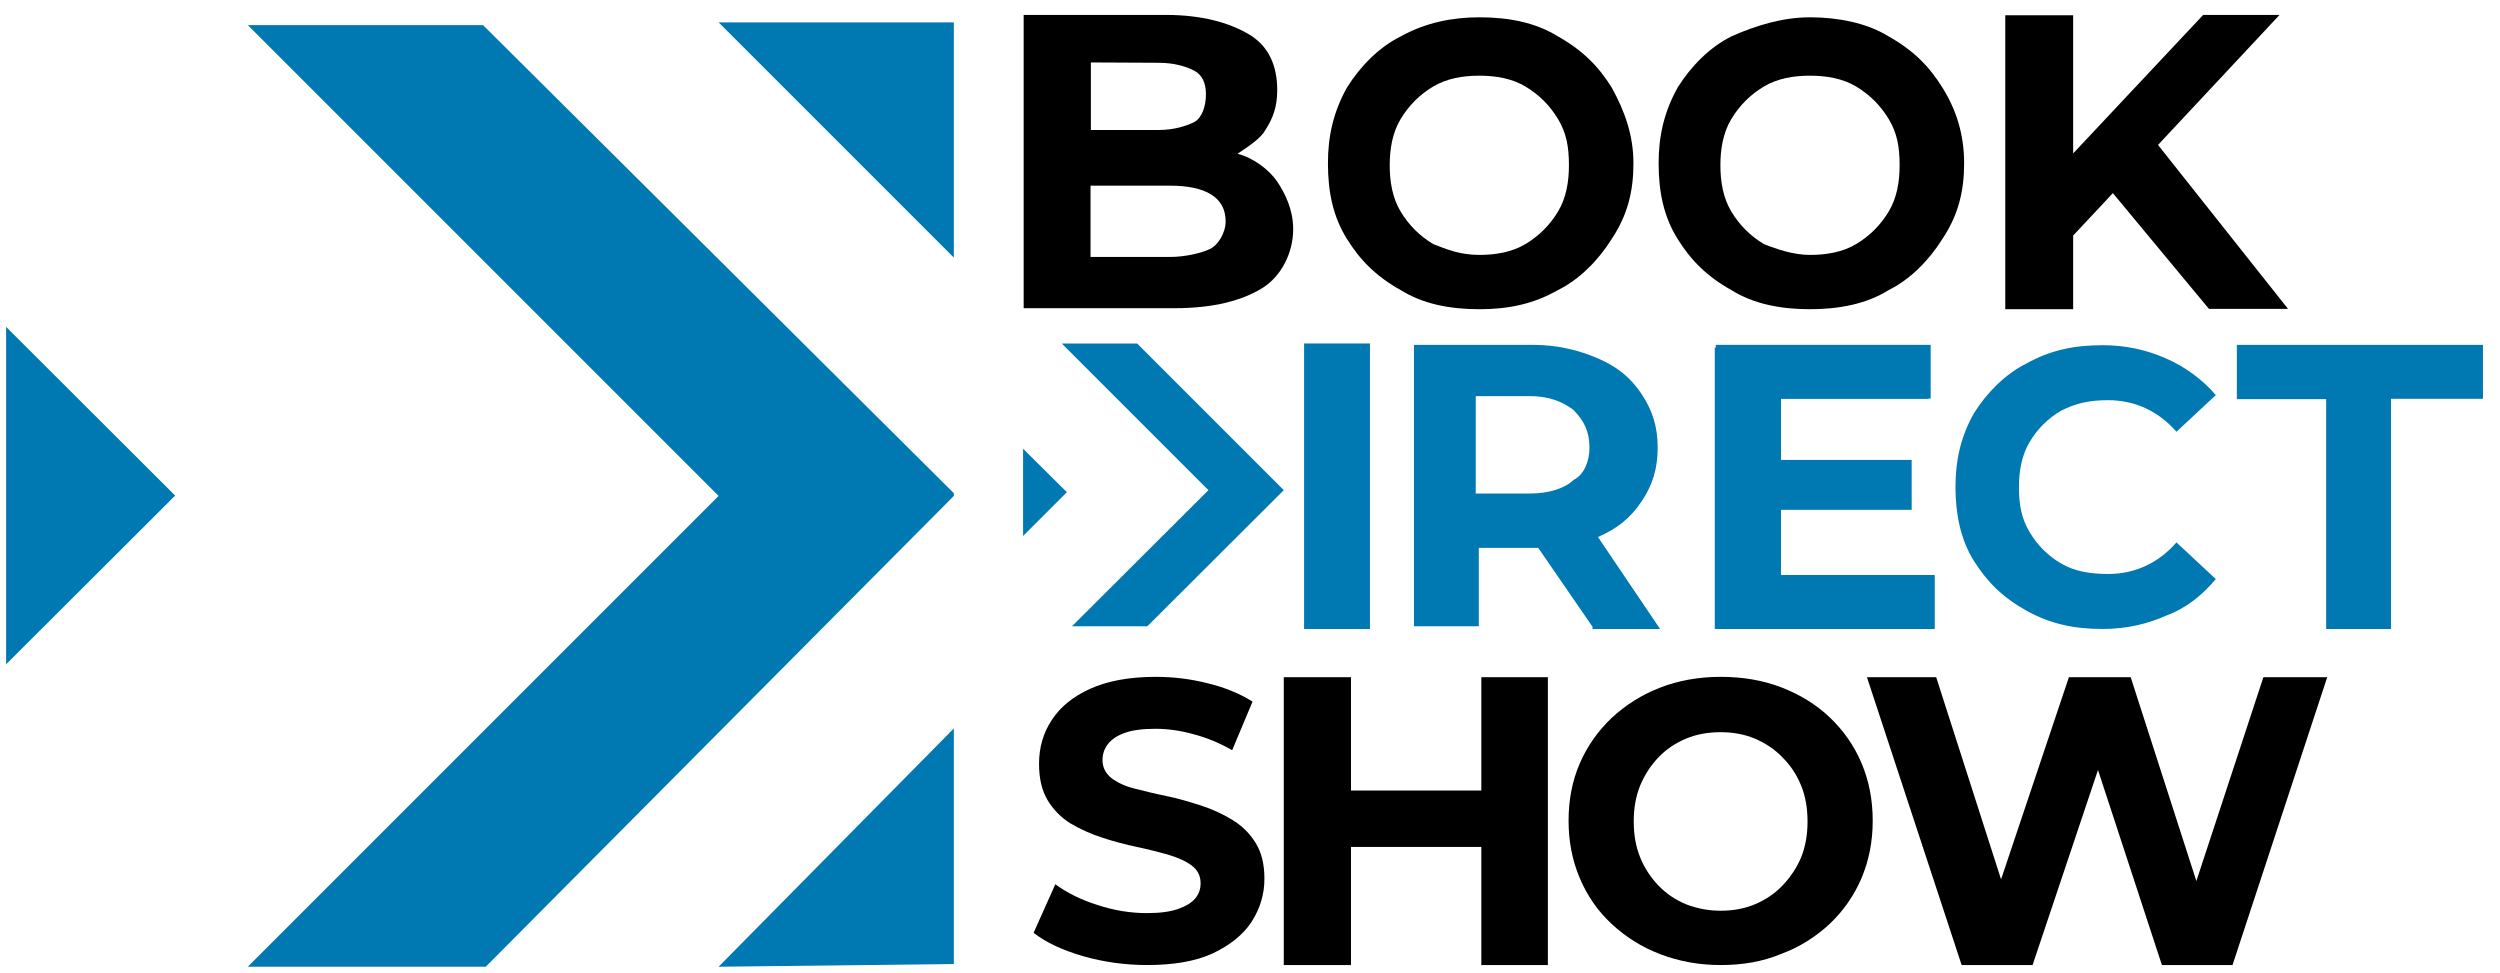
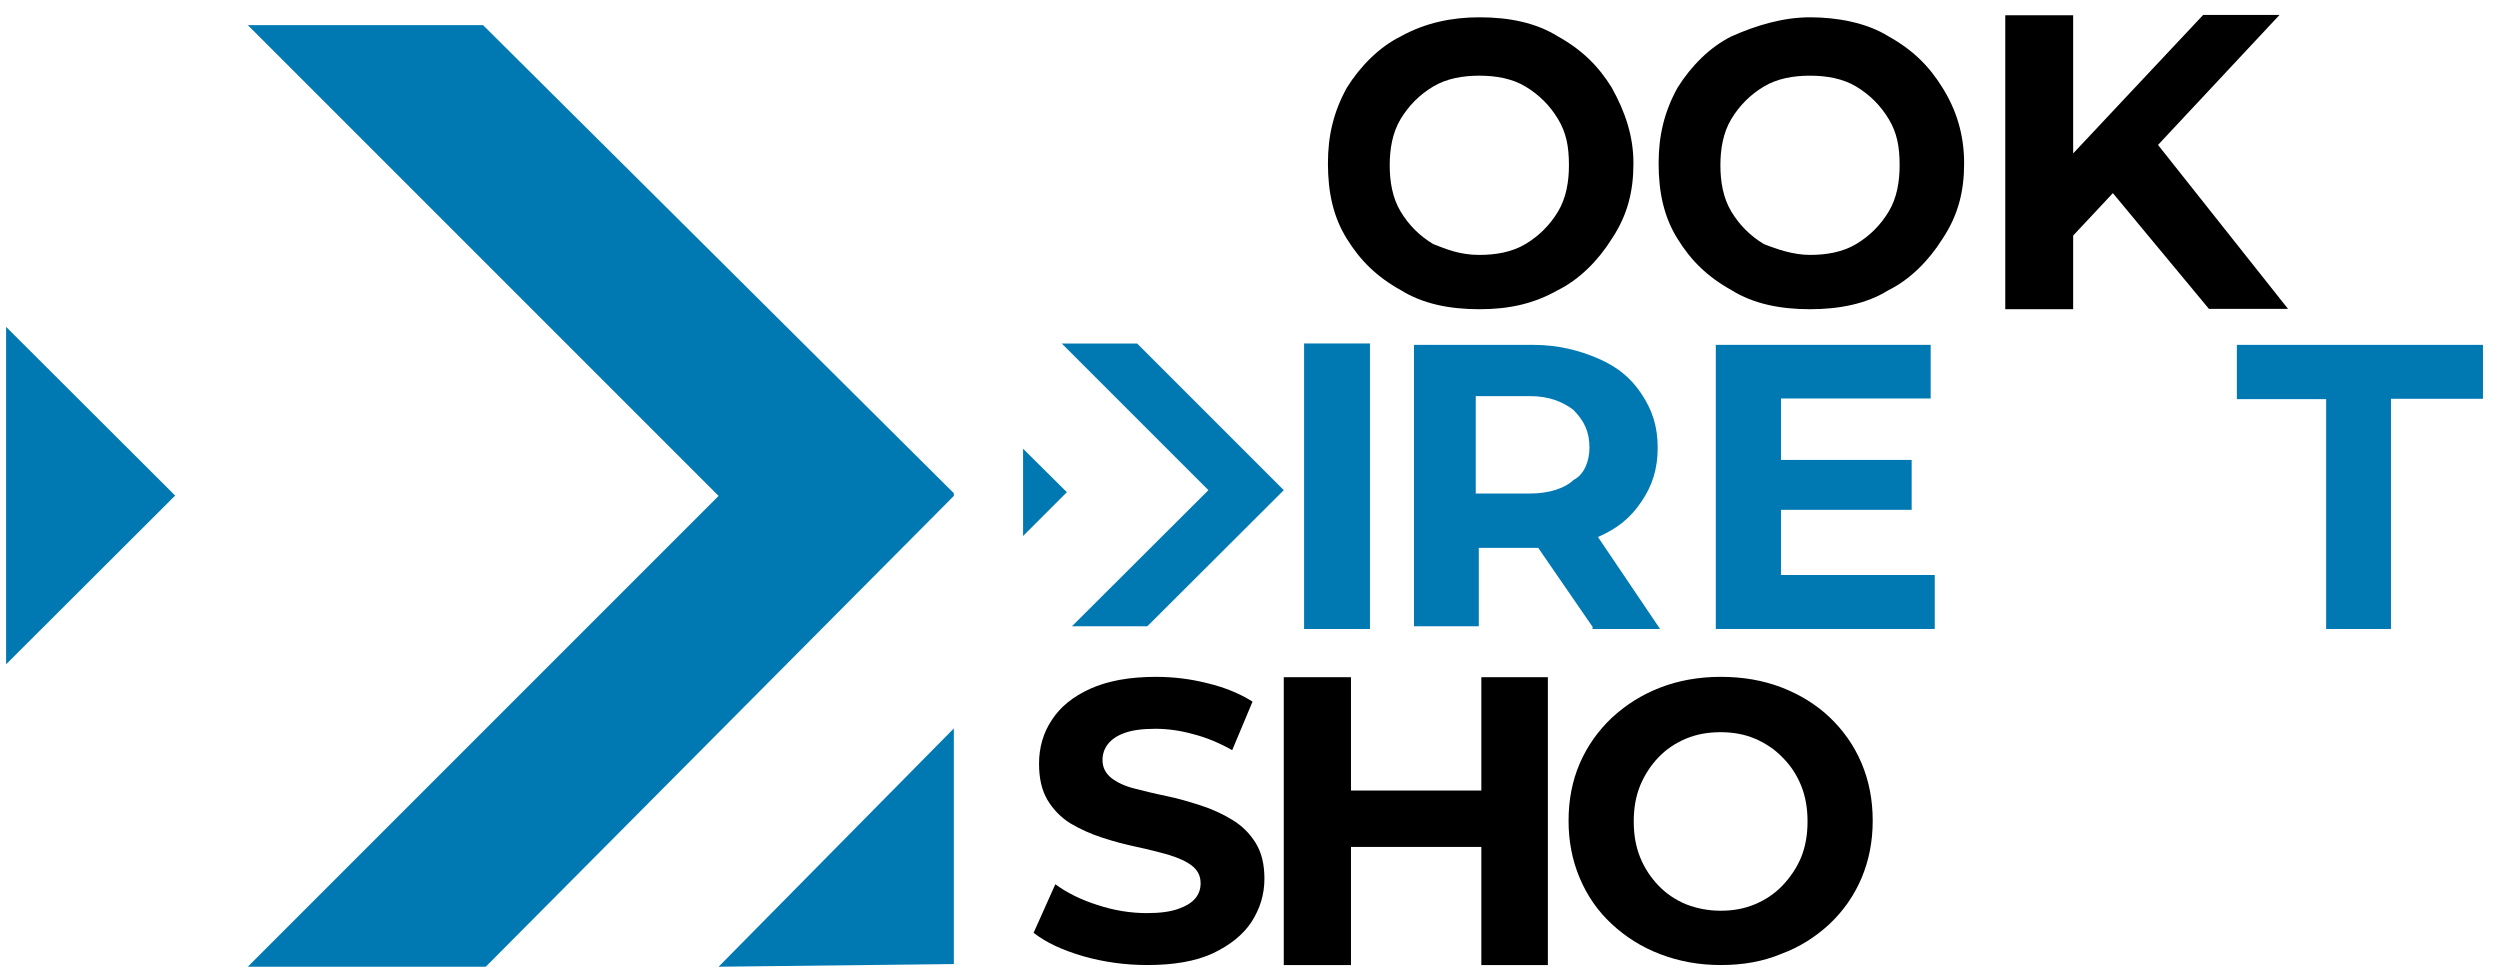
<svg xmlns="http://www.w3.org/2000/svg" version="1.1" id="Livello_1" x="0px" y="0px" viewBox="0 0 736.5 286.7" style="enable-background:new 0 0 736.5 286.7;" xml:space="preserve">
  <style type="text/css">
	.st0{fill:#0078B2;}
</style>
  <g>
    <polygon class="st0" points="73,7.4 211.7,146.1 73,284.8 143.1,284.8 281,146.1 281,145.3 142.3,7.4  " />
    <polygon class="st0" points="211.7,284.8 281,284 281,214.6  " />
-     <polygon class="st0" points="281,75.9 281,6.6 211.7,6.6  " />
  </g>
  <g>
    <g transform="translate(76.51, 38.996)">
      <g>
        <path d="M359.3,52.1c-8.8,0-16.7-1.6-23.1-5.6c-7.2-4-12-8.8-15.9-15.1c-4-6.4-5.6-13.6-5.6-22.3c0-8,1.6-15.1,5.6-22.3     c4-6.4,9.6-12,15.9-15.1c7.2-4,15.1-5.6,23.1-5.6c8.8,0,16.7,1.6,23.1,5.6c7.2,4,12,8.8,15.9,15.1c4,7.2,6.4,14.3,6.4,22.3     s-1.6,15.1-6.4,22.3c-4,6.4-9.6,12-15.9,15.1C375.3,50.5,368.1,52.1,359.3,52.1z M359.3,36.1c4.8,0,9.6-0.8,13.6-3.2     c4-2.4,7.2-5.6,9.6-9.6c2.4-4,3.2-8.8,3.2-13.6c0-5.6-0.8-9.6-3.2-13.6s-5.6-7.2-9.6-9.6c-4-2.4-8.8-3.2-13.6-3.2     c-4.8,0-9.6,0.8-13.6,3.2c-4,2.4-7.2,5.6-9.6,9.6c-2.4,4-3.2,8.8-3.2,13.6s0.8,9.6,3.2,13.6c2.4,4,5.6,7.2,9.6,9.6     C349.7,34.5,353.7,36.1,359.3,36.1z" />
      </g>
    </g>
  </g>
  <g>
    <g transform="translate(85.931, 38.996)">
      <g>
        <path d="M447.3,52.1c-8.8,0-16.7-1.6-23.1-5.6c-7.2-4-12-8.8-15.9-15.1c-4-6.4-5.6-13.6-5.6-22.3c0-8,1.6-15.1,5.6-22.3     c4-6.4,9.6-12,15.9-15.1c7.2-3.2,15.1-5.6,23.1-5.6s16.7,1.6,23.1,5.6c7.2,4,12,8.8,15.9,15.1c4,6.4,6.4,13.6,6.4,22.3     c0,8-1.6,15.1-6.4,22.3c-4,6.4-9.6,12-15.9,15.1C464,50.5,456,52.1,447.3,52.1z M447.3,36.1c4.8,0,9.6-0.8,13.6-3.2     c4-2.4,7.2-5.6,9.6-9.6c2.4-4,3.2-8.8,3.2-13.6c0-5.6-0.8-9.6-3.2-13.6c-2.4-4-5.6-7.2-9.6-9.6c-4-2.4-8.8-3.2-13.6-3.2     s-9.6,0.8-13.6,3.2c-4,2.4-7.2,5.6-9.6,9.6c-2.4,4-3.2,8.8-3.2,13.6s0.8,9.6,3.2,13.6s5.6,7.2,9.6,9.6     C437.7,34.5,442.5,36.1,447.3,36.1z" />
      </g>
    </g>
  </g>
  <g>
    <g transform="translate(95.352, 38.996)">
      <g>
        <path d="M527.1,17.9l-11.7,12.5v21.7h-20v-86.6h20V6.2l38.3-40.8h22.5L540.4,3.7l38.3,48.3h-23.3L527.1,17.9z" />
      </g>
    </g>
  </g>
  <g>
    <g transform="translate(67.972, 38.996)">
      <g>
-         <path d="M296.6,6.3c4.7,1.2,9.3,4.7,11.7,8.2c2.3,3.5,4.7,8.2,4.7,14c0,7-3.5,14-9.3,17.5c-5.8,3.5-14,5.8-25.7,5.8h-44.4v-86.4     h42c10.5,0,18.7,2.3,24.5,5.8c5.8,3.5,8.2,9.3,8.2,16.4c0,4.7-1.2,8.2-3.5,11.7C303.6,1.6,300.1,4,296.6,6.3z M253.4-20.6v19.9     h19.9c4.7,0,8.2-1.2,10.5-2.3c2.3-1.2,3.5-4.7,3.5-8.2s-1.2-5.8-3.5-7s-5.8-2.3-10.5-2.3L253.4-20.6z M276.7,36.7     c4.7,0,9.3-1.2,11.7-2.3s4.7-4.7,4.7-8.2c0-7-5.8-10.5-16.4-10.5h-23.4v21H276.7z" />
-       </g>
+         </g>
    </g>
  </g>
  <path d="M338,284.3c-6.6,0-12.9-0.9-18.9-2.6c-6.1-1.8-10.9-4-14.6-6.9l6.4-14.3c3.4,2.5,7.6,4.6,12.4,6.1c4.8,1.6,9.7,2.4,14.6,2.4  c3.8,0,6.8-0.4,9.1-1.2c2.3-0.8,4-1.8,5.1-3.1s1.6-2.8,1.6-4.5c0-2.2-0.9-3.9-2.6-5.2c-1.7-1.3-4-2.3-6.9-3.2  c-2.9-0.8-6-1.6-9.3-2.3c-3.4-0.7-6.7-1.6-10.1-2.7c-3.4-1.1-6.5-2.5-9.4-4.2c-2.9-1.8-5.1-4.1-6.8-6.9c-1.7-2.9-2.5-6.4-2.5-10.7  c0-4.7,1.2-9,3.7-12.8c2.5-3.9,6.3-7,11.4-9.3s11.5-3.5,19.3-3.5c5.2,0,10.2,0.6,15.3,1.9c5,1.2,9.4,3,13.2,5.4l-6,14.3  c-3.7-2.1-7.5-3.7-11.4-4.7c-3.9-1.1-7.7-1.6-11.2-1.6c-3.8,0-6.8,0.4-9,1.2c-2.3,0.8-3.9,1.9-5,3.3c-1.1,1.4-1.6,3-1.6,4.7  c0,2.2,0.9,3.9,2.6,5.3c1.7,1.3,4,2.4,6.8,3.1c2.8,0.7,5.9,1.5,9.4,2.2c3.4,0.7,6.8,1.7,10.2,2.8c3.4,1.1,6.4,2.5,9.2,4.2  c2.8,1.7,5.1,3.9,6.9,6.8c1.8,2.9,2.6,6.4,2.6,10.6c0,4.6-1.3,8.8-3.8,12.7c-2.5,3.8-6.4,6.9-11.5,9.3  C352.2,283.2,345.7,284.3,338,284.3z" />
  <path d="M398,284.3h-19.8v-84.8H398V284.3z M437.9,249.5h-41.4v-16.6h41.4V249.5z M436.4,199.5h19.6v84.8h-19.6V199.5z" />
  <path d="M506.9,284.3c-6.4,0-12.3-1.1-17.8-3.2c-5.5-2.1-10.2-5.1-14.3-8.9c-4.1-3.8-7.2-8.3-9.4-13.5c-2.2-5.2-3.3-10.8-3.3-16.9  c0-6.2,1.1-11.8,3.3-16.9c2.2-5.1,5.4-9.6,9.4-13.4c4.1-3.8,8.8-6.8,14.2-8.9c5.4-2.1,11.4-3.2,17.9-3.2c6.5,0,12.4,1,17.9,3.1  c5.4,2.1,10.2,5,14.2,8.8s7.2,8.3,9.4,13.5c2.2,5.2,3.3,10.8,3.3,17c0,6.1-1.1,11.7-3.3,16.9c-2.2,5.2-5.4,9.7-9.4,13.5  c-4.1,3.8-8.8,6.8-14.2,8.8C519.3,283.3,513.4,284.3,506.9,284.3z M506.9,268.3c3.7,0,7-0.6,10.1-1.9c3.1-1.3,5.8-3.1,8.1-5.5  c2.3-2.4,4.2-5.2,5.5-8.3c1.3-3.2,1.9-6.7,1.9-10.6c0-3.9-0.6-7.4-1.9-10.6c-1.3-3.2-3.1-5.9-5.5-8.3c-2.3-2.4-5.1-4.2-8.1-5.5  c-3.1-1.3-6.5-1.9-10.1-1.9c-3.7,0-7.1,0.6-10.2,1.9c-3.1,1.3-5.8,3.1-8.1,5.5c-2.3,2.4-4.1,5.2-5.4,8.3c-1.3,3.2-1.9,6.7-1.9,10.6  c0,3.9,0.6,7.4,1.9,10.6c1.3,3.2,3.1,5.9,5.4,8.3c2.3,2.4,5,4.2,8.1,5.5C499.8,267.6,503.2,268.3,506.9,268.3z" />
-   <path d="M577.9,284.3L550,199.5h20.4l24.1,75.1h-10.2l25.2-75.1h18.2l24.2,75.1h-9.8l24.7-75.1h18.8l-27.9,84.8h-20.8l-21.6-65.9  h5.6l-22.1,65.9H577.9z" />
  <g transform="translate(121.085, 38.994)">
    <g>
      <path class="st0" d="M263.1,62.2h19.4v84.1h-19.4C263.1,146.3,263.1,62.2,263.1,62.2z" />
    </g>
  </g>
  <g transform="translate(124.754, 38.994)">
    <g>
      <path class="st0" d="M344.3,145.5l-15.9-23.1h-17.5v23.1h-19.1V62.6h35.1c7.2,0,13.6,1.6,19.1,4c5.6,2.4,9.6,5.6,12.8,10.4    c3.2,4.8,4.8,9.6,4.8,15.9s-1.6,11.2-4.8,15.9c-3.2,4.8-7.2,8-12.8,10.4l18.3,27.1h-19.9V145.5z M343.5,92.9c0-4.8-1.6-8-4.8-11.2    c-3.2-2.4-7.2-4-12.8-4H310v28.7H326c5.6,0,10.4-1.6,12.8-4C341.9,100.9,343.5,96.9,343.5,92.9z" />
    </g>
  </g>
  <g transform="translate(132.975, 38.994)">
    <g>
-       <path class="st0" d="M436.8,131.2v15.1h-64.6V63.4h63v15.1h-43.8v18.3V112v19.1H436.8z" />
-     </g>
+       </g>
  </g>
  <g transform="translate(140.481, 38.994)">
    <g>
-       <path class="st0" d="M479,146.3c-8.5,0-15.5-1.5-22.5-5.4c-7-3.9-11.6-8.5-15.5-14.7c-3.9-6.2-5.4-13.9-5.4-21.7    s1.5-14.7,5.4-21.7c3.9-6.2,9.3-11.6,15.5-14.7c7-3.9,13.9-5.4,22.5-5.4c7,0,13.2,1.5,18.6,3.9c5.4,2.3,10.8,6.2,14.7,10.8    l-11.6,10.8c-5.4-6.2-12.4-9.3-20.1-9.3c-5.4,0-9.3,0.8-13.9,3.1c-3.9,2.3-7,5.4-9.3,9.3s-3.1,8.5-3.1,13.2    c0,5.4,0.8,9.3,3.1,13.2c2.3,3.9,5.4,7,9.3,9.3c3.9,2.3,8.5,3.1,13.9,3.1c7.7,0,14.7-3.1,20.1-9.3l11.6,10.8    c-3.9,4.6-8.5,8.5-14.7,10.8C492.2,144.8,486,146.3,479,146.3z" />
-     </g>
+       </g>
  </g>
  <g transform="translate(148.68, 38.994)">
    <g>
      <path class="st0" d="M536.6,78.6h-26.3V62.6h72.5v15.9h-27.1v67.8h-19.1V78.6z" />
    </g>
  </g>
  <g transform="translate(132.975, 38.994)">
    <g>
      <path class="st0" d="M437,130.5v15.8h-64.5V62.6h63.3v15.8h-44.1v18.1h38.5v14.7h-38.5v19.2H437z" />
    </g>
  </g>
  <g>
    <polygon class="st0" points="301.4,132.2 301.4,157.9 314.3,145  " />
    <polygon class="st0" points="335,101.2 312.8,101.2 356,144.4 315.8,184.5 338,184.5 378.2,144.4  " />
  </g>
  <polygon class="st0" points="1.8,195.7 51.6,146 1.8,96.3 " />
</svg>